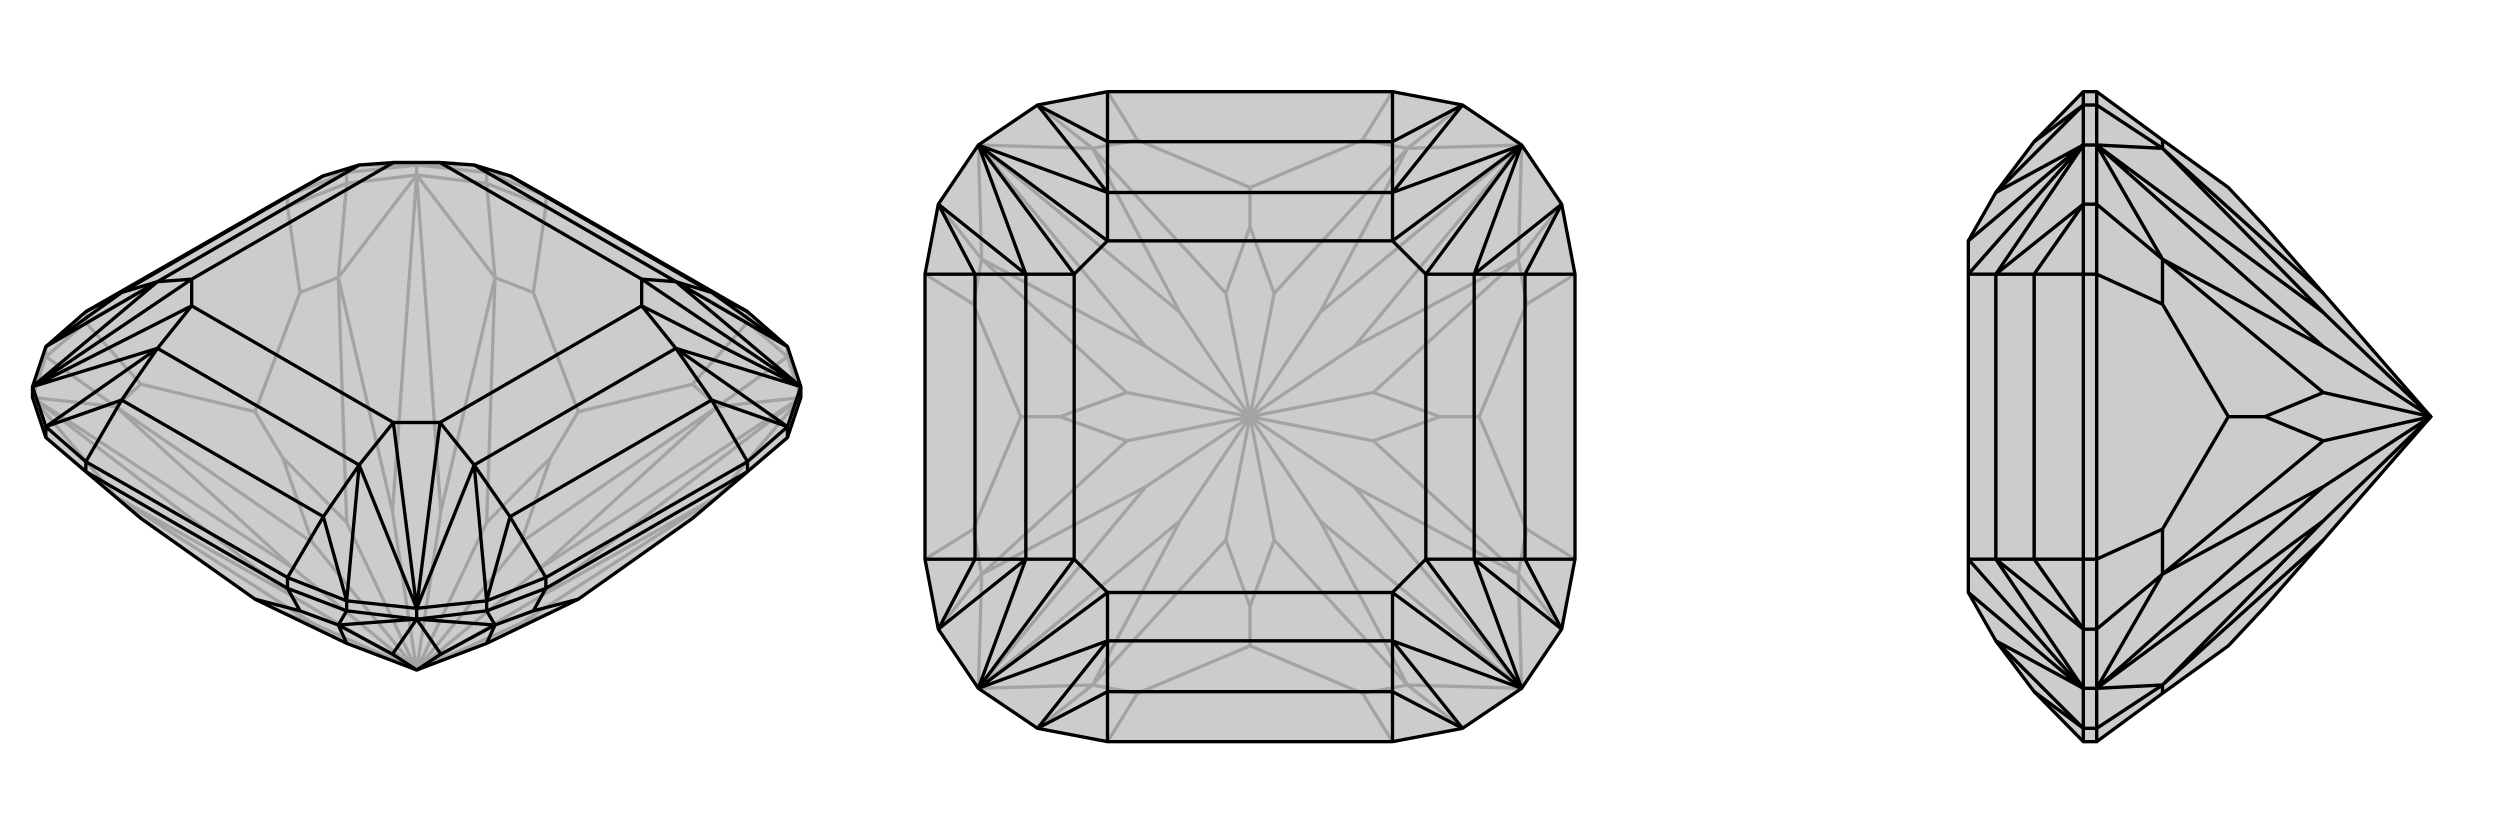
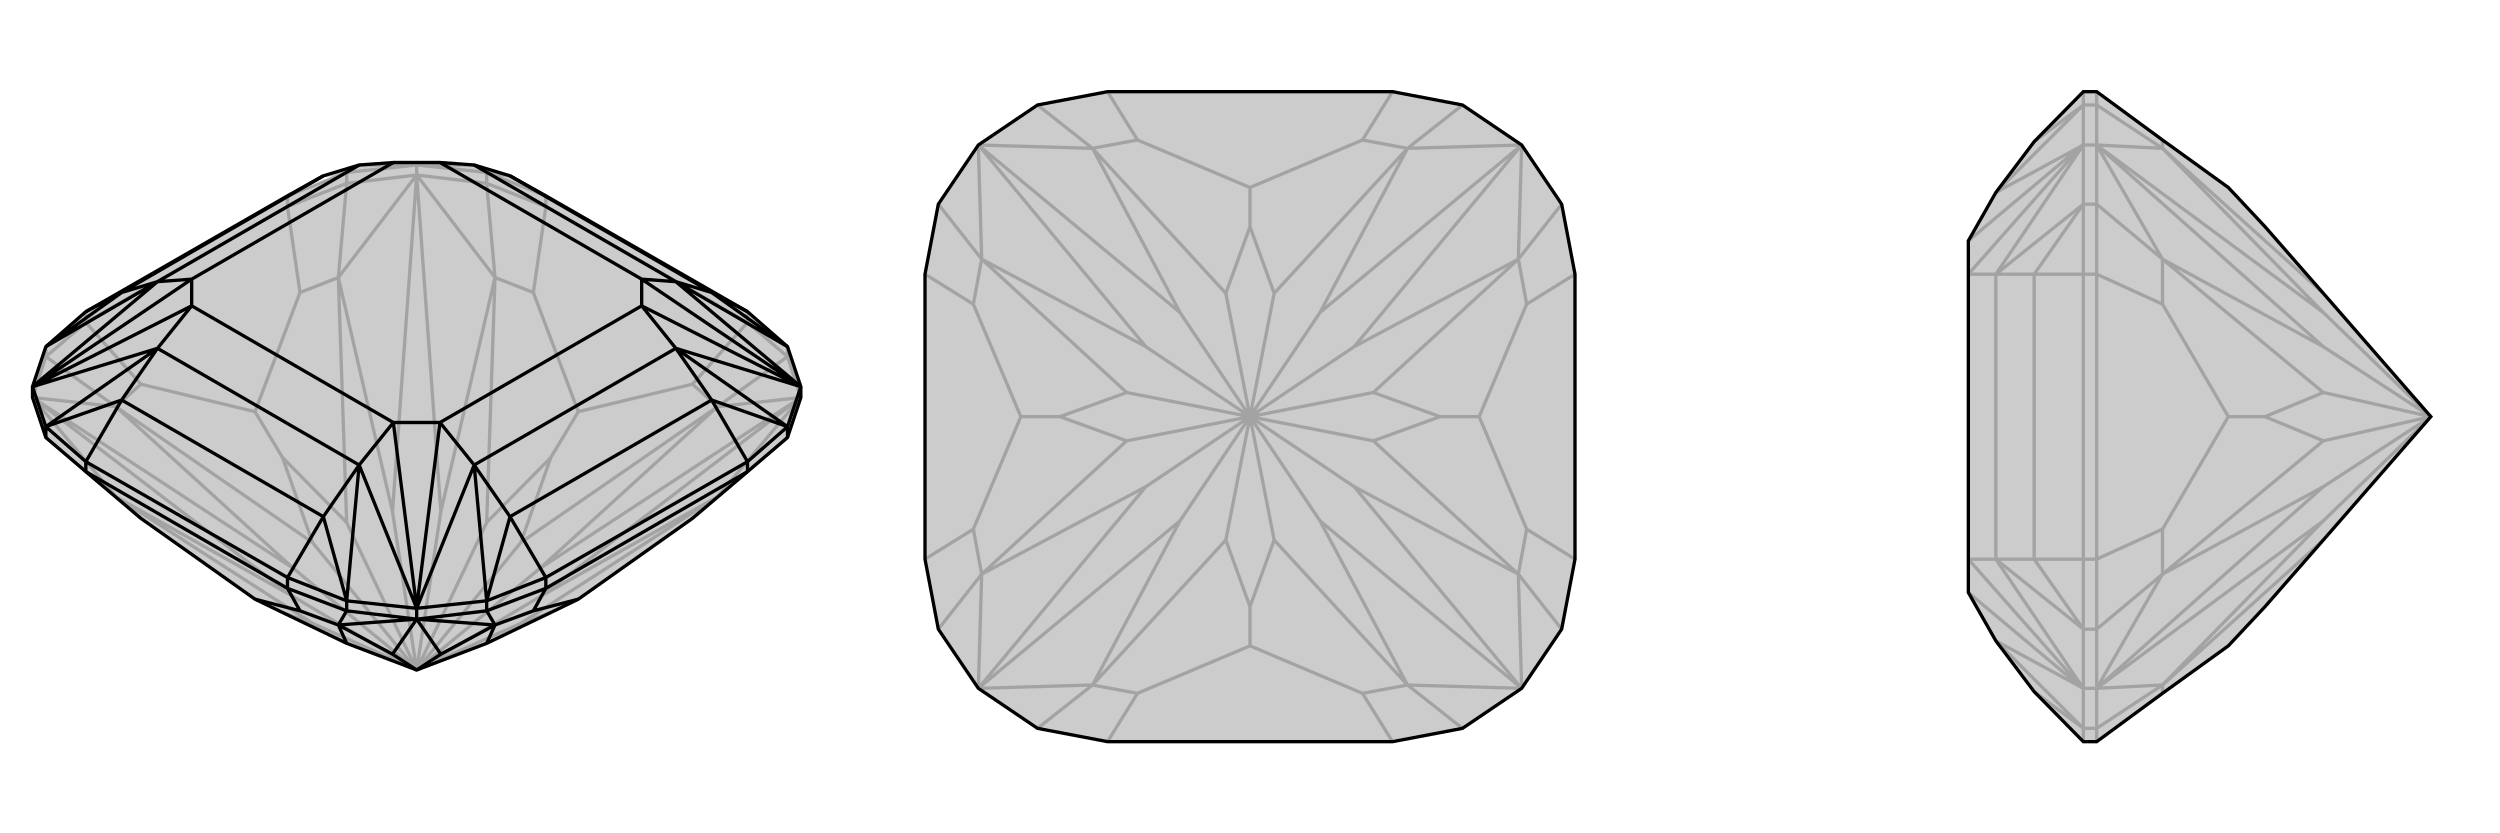
<svg xmlns="http://www.w3.org/2000/svg" viewBox="0 0 3000 1000">
  <g stroke="currentColor" stroke-width="4" fill="none" transform="translate(0 -36)">
-     <path fill="currentColor" stroke="none" fill-opacity=".2" d="M569,234L528,231L472,231L431,234L388,247L345,271L103,410L55,452L39,500L39,513L55,561L103,602L169,658L306,755L339,771L416,808L500,840L584,808L661,771L694,755L831,658L897,602L945,561L961,513L961,500L945,452L897,410L655,271L612,247z" />
+     <path fill="currentColor" stroke="none" fill-opacity=".2" d="M569,234L528,231L472,231L431,234L345,271L103,410L55,452L39,500L39,513L55,561L103,602L169,658L306,755L339,771L416,808L500,840L584,808L661,771L694,755L831,658L897,602L945,561L961,513L961,500L945,452L897,410L655,271L612,247z" />
    <path stroke-opacity=".2" d="M416,243L388,247M416,243L431,234M584,243L612,247M584,243L569,234M431,234L500,234M569,234L500,234M500,234L500,234M500,234L472,231M500,234L528,231M500,840L625,784M500,840L648,752M500,840L648,718M500,840L625,687M500,840L584,663M500,840L529,650M500,840L471,650M500,840L416,663M500,840L375,687M500,840L352,718M500,840L375,784M500,840L352,752M648,752L861,632M648,752L961,513M648,718L961,513M648,718L861,524M529,650L594,369M529,650L500,246M471,650L500,246M471,650L406,369M352,718L139,524M352,718L39,513M352,752L39,513M352,752L139,632M861,632L961,513M961,513L861,524M594,369L500,246M500,246L406,369M139,524L39,513M39,513L139,632M625,784L661,771M861,632L625,784M861,524L625,687M625,687L661,585M584,663L661,585M594,369L584,663M661,585L694,530M406,369L416,663M416,663L339,585M375,687L339,585M139,524L375,687M339,585L306,530M375,784L339,771M139,632L375,784M861,632L945,561M861,632L831,658M861,524L945,464M861,524L831,497M594,369L584,256M594,369L640,387M406,369L416,256M406,369L360,387M139,524L55,464M139,524L169,497M139,632L55,561M139,632L169,658M694,530L831,497M694,530L640,387M831,497L897,423M640,387L655,284M306,530L360,387M306,530L169,497M360,387L345,284M169,497L103,423M39,513L55,464M416,243L500,234M500,246L416,256M584,243L500,234M500,246L584,256M500,246L500,234M961,513L945,464M55,464L103,423M55,452L55,464M416,243L345,271M416,256L345,284M416,243L416,256M584,243L655,271M584,256L655,284M584,243L584,256M945,464L897,423M945,452L945,464M103,423L345,284M103,410L103,423M345,271L345,284M655,284L897,423M655,271L655,284M897,410L897,423" />
    <path d="M569,234L528,231L472,231L431,234L388,247L345,271L103,410L55,452L39,500L39,513L55,561L103,602L169,658L306,755L339,771L416,808L500,840L584,808L661,771L694,755L831,658L897,602L945,561L961,513L961,500L945,452L897,410L655,271L612,247z" />
    <path d="M854,387L897,410M854,516L897,590M612,656L655,729M388,656L345,729M146,516L103,590M146,387L103,410M945,452L854,387M945,452L811,374M945,548L854,516M945,548L811,454M584,757L612,656M584,757L569,594M416,757L388,656M416,757L431,594M55,548L146,516M55,548L189,454M55,452L146,387M55,452L189,374M854,387L612,247M854,387L811,374M854,516L612,656M854,516L811,454M612,656L569,594M388,656L146,516M388,656L431,594M146,516L189,454M146,387L388,247M146,387L189,374M811,374L961,500M811,454L961,500M961,500L961,500M569,594L500,766M431,594L500,766M500,765L500,766M189,454L39,500M189,374L39,500M39,500L39,500M961,500L770,371M961,500L770,403M500,765L528,543M500,765L472,543M39,500L230,403M39,500L230,371M811,374L569,234M811,374L770,371M811,454L569,594M811,454L770,403M569,594L528,543M431,594L189,454M431,594L472,543M189,454L230,403M189,374L431,234M189,374L230,371M770,371L770,403M528,543L472,543M230,403L230,371M770,371L528,231M770,403L528,543M472,543L230,403M230,371L472,231M500,840L471,821M500,840L529,821M471,821L406,786M471,821L500,779M529,821L500,779M529,821L594,786M406,786L500,779M500,779L594,786M406,786L416,808M594,786L584,808M406,786L416,769M406,786L360,769M594,786L584,769M594,786L640,769M306,755L360,769M360,769L345,742M694,755L640,769M640,769L655,742M55,548L39,500M945,548L961,500M584,757L500,766M500,779L584,769M416,757L500,766M500,779L416,769M500,779L500,766M55,548L103,590M55,548L55,561M945,548L897,590M945,548L945,561M584,757L655,729M584,769L655,742M584,757L584,769M416,757L345,729M416,769L345,742M416,757L416,769M103,590L345,729M103,602L345,742M103,590L103,602M345,729L345,742M897,590L655,729M897,602L655,742M897,590L897,602M655,729L655,742" />
  </g>
  <g stroke="currentColor" stroke-width="4" fill="none" transform="translate(1000 0)">
    <path fill="currentColor" stroke="none" fill-opacity=".2" d="M174,826L126,755L110,671L110,329L126,245L174,174L245,126L329,110L671,110L755,126L826,174L874,245L890,329L890,671L874,755L826,826L755,874L671,890L329,890L245,874z" />
    <path stroke-opacity=".2" d="M500,500L529,648M500,500L584,625M500,500L625,584M500,500L648,529M500,500L648,471M500,500L625,416M500,500L584,375M500,500L529,352M500,500L471,352M500,500L416,375M500,500L375,416M500,500L352,471M500,500L352,529M500,500L375,584M500,500L471,648M500,500L416,625M584,625L689,822M584,625L826,826M625,584L826,826M625,584L822,689M625,416L822,311M625,416L826,174M584,375L826,174M584,375L689,178M416,375L311,178M416,375L174,174M375,416L174,174M375,416L178,311M375,584L178,689M375,584L174,826M416,625L174,826M416,625L311,822M689,822L826,826M826,826L822,689M822,311L826,174M826,174L689,178M311,178L174,174M174,174L178,311M178,689L174,826M174,826L311,822M529,648L500,728M689,822L529,648M822,689L648,529M648,529L728,500M648,471L728,500M822,311L648,471M728,500L775,500M689,178L529,352M529,352L500,272M471,352L500,272M311,178L471,352M500,272L500,225M178,311L352,471M352,471L272,500M352,529L272,500M178,689L352,529M272,500L225,500M471,648L500,728M311,822L471,648M500,728L500,775M689,822L755,874M689,822L635,832M822,689L874,755M822,689L832,635M822,311L874,245M822,311L832,365M689,178L755,126M689,178L635,168M311,178L245,126M311,178L365,168M178,311L126,245M178,311L168,365M178,689L126,755M178,689L168,635M311,822L245,874M311,822L365,832M500,775L635,832M500,775L365,832M635,832L671,890M365,832L329,890M775,500L832,635M775,500L832,365M832,635L890,671M832,365L890,329M500,225L635,168M500,225L365,168M635,168L671,110M365,168L329,110M225,500L168,365M225,500L168,635M168,365L110,329M168,635L110,671" />
    <path d="M174,826L126,755L110,671L110,329L126,245L174,174L245,126L329,110L671,110L755,126L826,174L874,245L890,329L890,671L874,755L826,826L755,874L671,890L329,890L245,874z" />
-     <path d="M671,170L671,110M830,329L890,329M830,671L890,671M671,830L671,890M329,830L329,890M170,671L110,671M170,329L110,329M329,170L329,110M755,126L671,170M755,126L671,231M874,245L830,329M874,245L769,329M874,755L830,671M874,755L769,671M755,874L671,830M755,874L671,769M245,874L329,830M245,874L329,769M126,755L170,671M126,755L231,671M126,245L170,329M126,245L231,329M245,126L329,170M245,126L329,231M671,170L329,170M671,170L671,231M329,170L329,231M830,329L830,671M830,329L769,329M830,671L769,671M671,830L329,830M671,830L671,769M329,830L329,769M170,671L170,329M170,671L231,671M170,329L231,329M671,231L826,174M769,329L826,174M826,174L826,174M769,671L826,826M671,769L826,826M826,826L826,826M329,769L174,826M231,671L174,826M174,826L174,826M231,329L174,174M329,231L174,174M174,174L174,174M826,174L671,289M826,174L711,329M826,826L711,671M826,826L671,711M174,826L329,711M174,826L289,671M174,174L289,329M174,174L329,289M671,231L329,231M671,231L671,289M329,231L329,289M769,329L769,671M769,329L711,329M769,671L711,671M671,769L329,769M671,769L671,711M329,769L329,711M231,671L231,329M231,671L289,671M231,329L289,329M671,289L711,329M711,671L671,711M329,711L289,671M289,329L329,289M671,289L329,289M711,329L711,671M671,711L329,711M289,671L289,329" />
  </g>
  <g stroke="currentColor" stroke-width="4" fill="none" transform="translate(2000 0)">
    <path fill="currentColor" stroke="none" fill-opacity=".2" d="M395,231L362,289L362,329L362,671L362,711L395,769L441,830L500,890L516,890L595,832L674,775L718,728L788,648L917,500L788,352L718,272L674,225L595,168L516,110L500,110L441,170z" />
    <path stroke-opacity=".2" d="M441,671L500,671M441,329L500,329M500,874L441,830M500,874L395,769M500,755L441,671M500,755L395,671M500,245L441,329M500,245L395,329M500,126L441,170M500,126L395,231M441,671L441,329M441,671L395,671M441,329L395,329M395,769L500,826M395,671L500,826M499,826L500,826M395,329L500,174M395,231L500,174M499,174L500,174M499,826L362,711M499,826L362,671M499,174L362,329M499,174L362,289M395,671L395,329M395,671L362,671M395,329L362,329M917,500L788,375M917,500L788,416M917,500L788,471M917,500L788,529M917,500L788,584M917,500L788,625M788,375L595,178M788,375L516,174M788,416L516,174M788,416L595,311M788,584L595,689M788,584L516,826M788,625L516,826M788,625L595,822M595,178L516,174M516,174L595,311M595,689L516,826M516,826L595,822M595,178L788,352M595,311L788,471M788,471L718,500M788,529L718,500M595,689L788,529M718,500L674,500M595,822L788,648M595,178L516,126M595,178L595,168M595,311L516,245M595,311L595,365M595,689L516,755M595,689L595,635M595,822L516,874M595,822L595,832M674,500L595,365M674,500L595,635M595,365L516,329M595,635L516,671M500,874L500,826M516,826L516,874M500,755L500,826M516,826L516,755M516,826L500,826M500,245L500,174M516,174L516,245M500,126L500,174M516,174L516,126M516,174L500,174M500,874L500,890M516,874L516,890M500,874L516,874M500,755L500,671M516,755L516,671M500,755L516,755M500,245L500,329M516,245L516,329M500,245L516,245M500,126L500,110M516,126L516,110M500,126L516,126M500,671L500,329M516,671L516,329M500,671L516,671M500,329L516,329" />
    <path d="M395,231L362,289L362,329L362,671L362,711L395,769L441,830L500,890L516,890L595,832L674,775L718,728L788,648L917,500L788,352L718,272L674,225L595,168L516,110L500,110L441,170z" />
-     <path d="M441,329L500,329M441,671L500,671M500,126L441,170M500,126L395,231M500,245L441,329M500,245L395,329M500,755L441,671M500,755L395,671M500,874L441,830M500,874L395,769M441,329L441,671M441,329L395,329M441,671L395,671M395,231L500,174M395,329L500,174M499,174L500,174M395,671L500,826M395,769L500,826M499,826L500,826M499,174L362,289M499,174L362,329M499,826L362,671M499,826L362,711M395,329L395,671M395,329L362,329M395,671L362,671M917,500L788,625M917,500L788,584M917,500L788,529M917,500L788,471M917,500L788,416M917,500L788,375M788,625L595,822M788,625L516,826M788,584L516,826M788,584L595,689M788,416L595,311M788,416L516,174M788,375L516,174M788,375L595,178M595,822L516,826M516,826L595,689M595,311L516,174M516,174L595,178M595,822L788,648M595,689L788,529M788,529L718,500M788,471L718,500M595,311L788,471M718,500L674,500M595,178L788,352M595,822L516,874M595,822L595,832M595,689L516,755M595,689L595,635M595,311L516,245M595,311L595,365M595,178L516,126M595,178L595,168M674,500L595,635M674,500L595,365M595,635L516,671M595,365L516,329M500,126L500,174M516,174L516,126M500,245L500,174M516,174L516,245M516,174L500,174M500,755L500,826M516,826L516,755M500,874L500,826M516,826L516,874M516,826L500,826M500,126L500,110M516,126L516,110M500,126L516,126M500,245L500,329M516,245L516,329M500,245L516,245M500,755L500,671M516,755L516,671M500,755L516,755M500,874L500,890M516,874L516,890M500,874L516,874M500,329L500,671M516,329L516,671M500,329L516,329M500,671L516,671" />
  </g>
</svg>